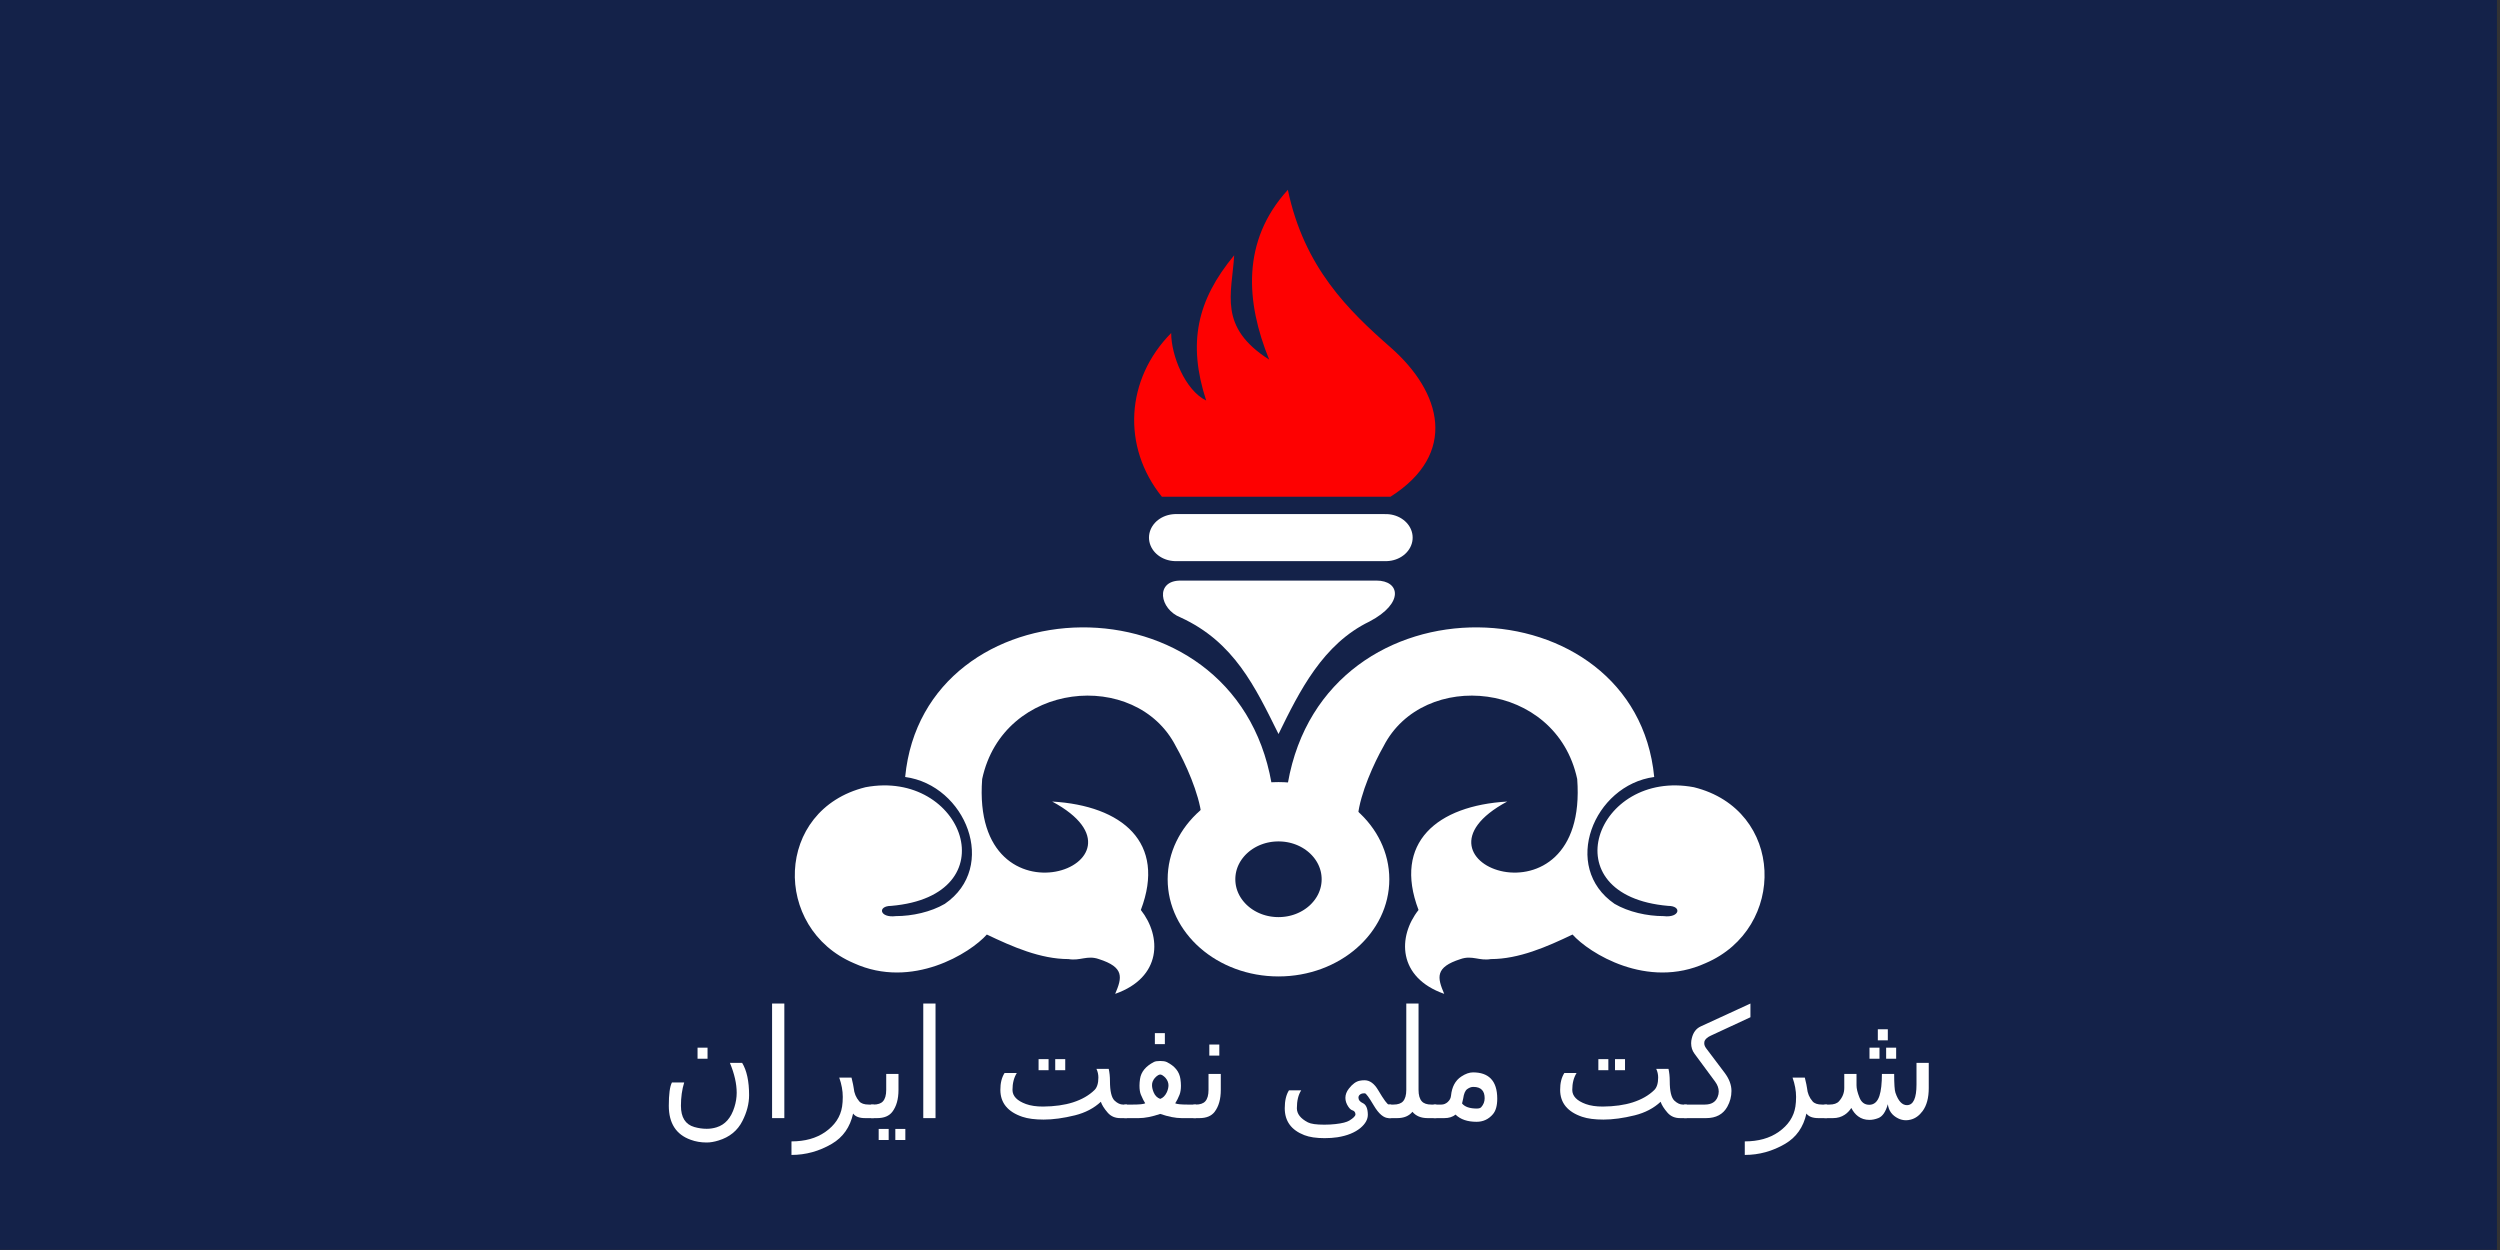
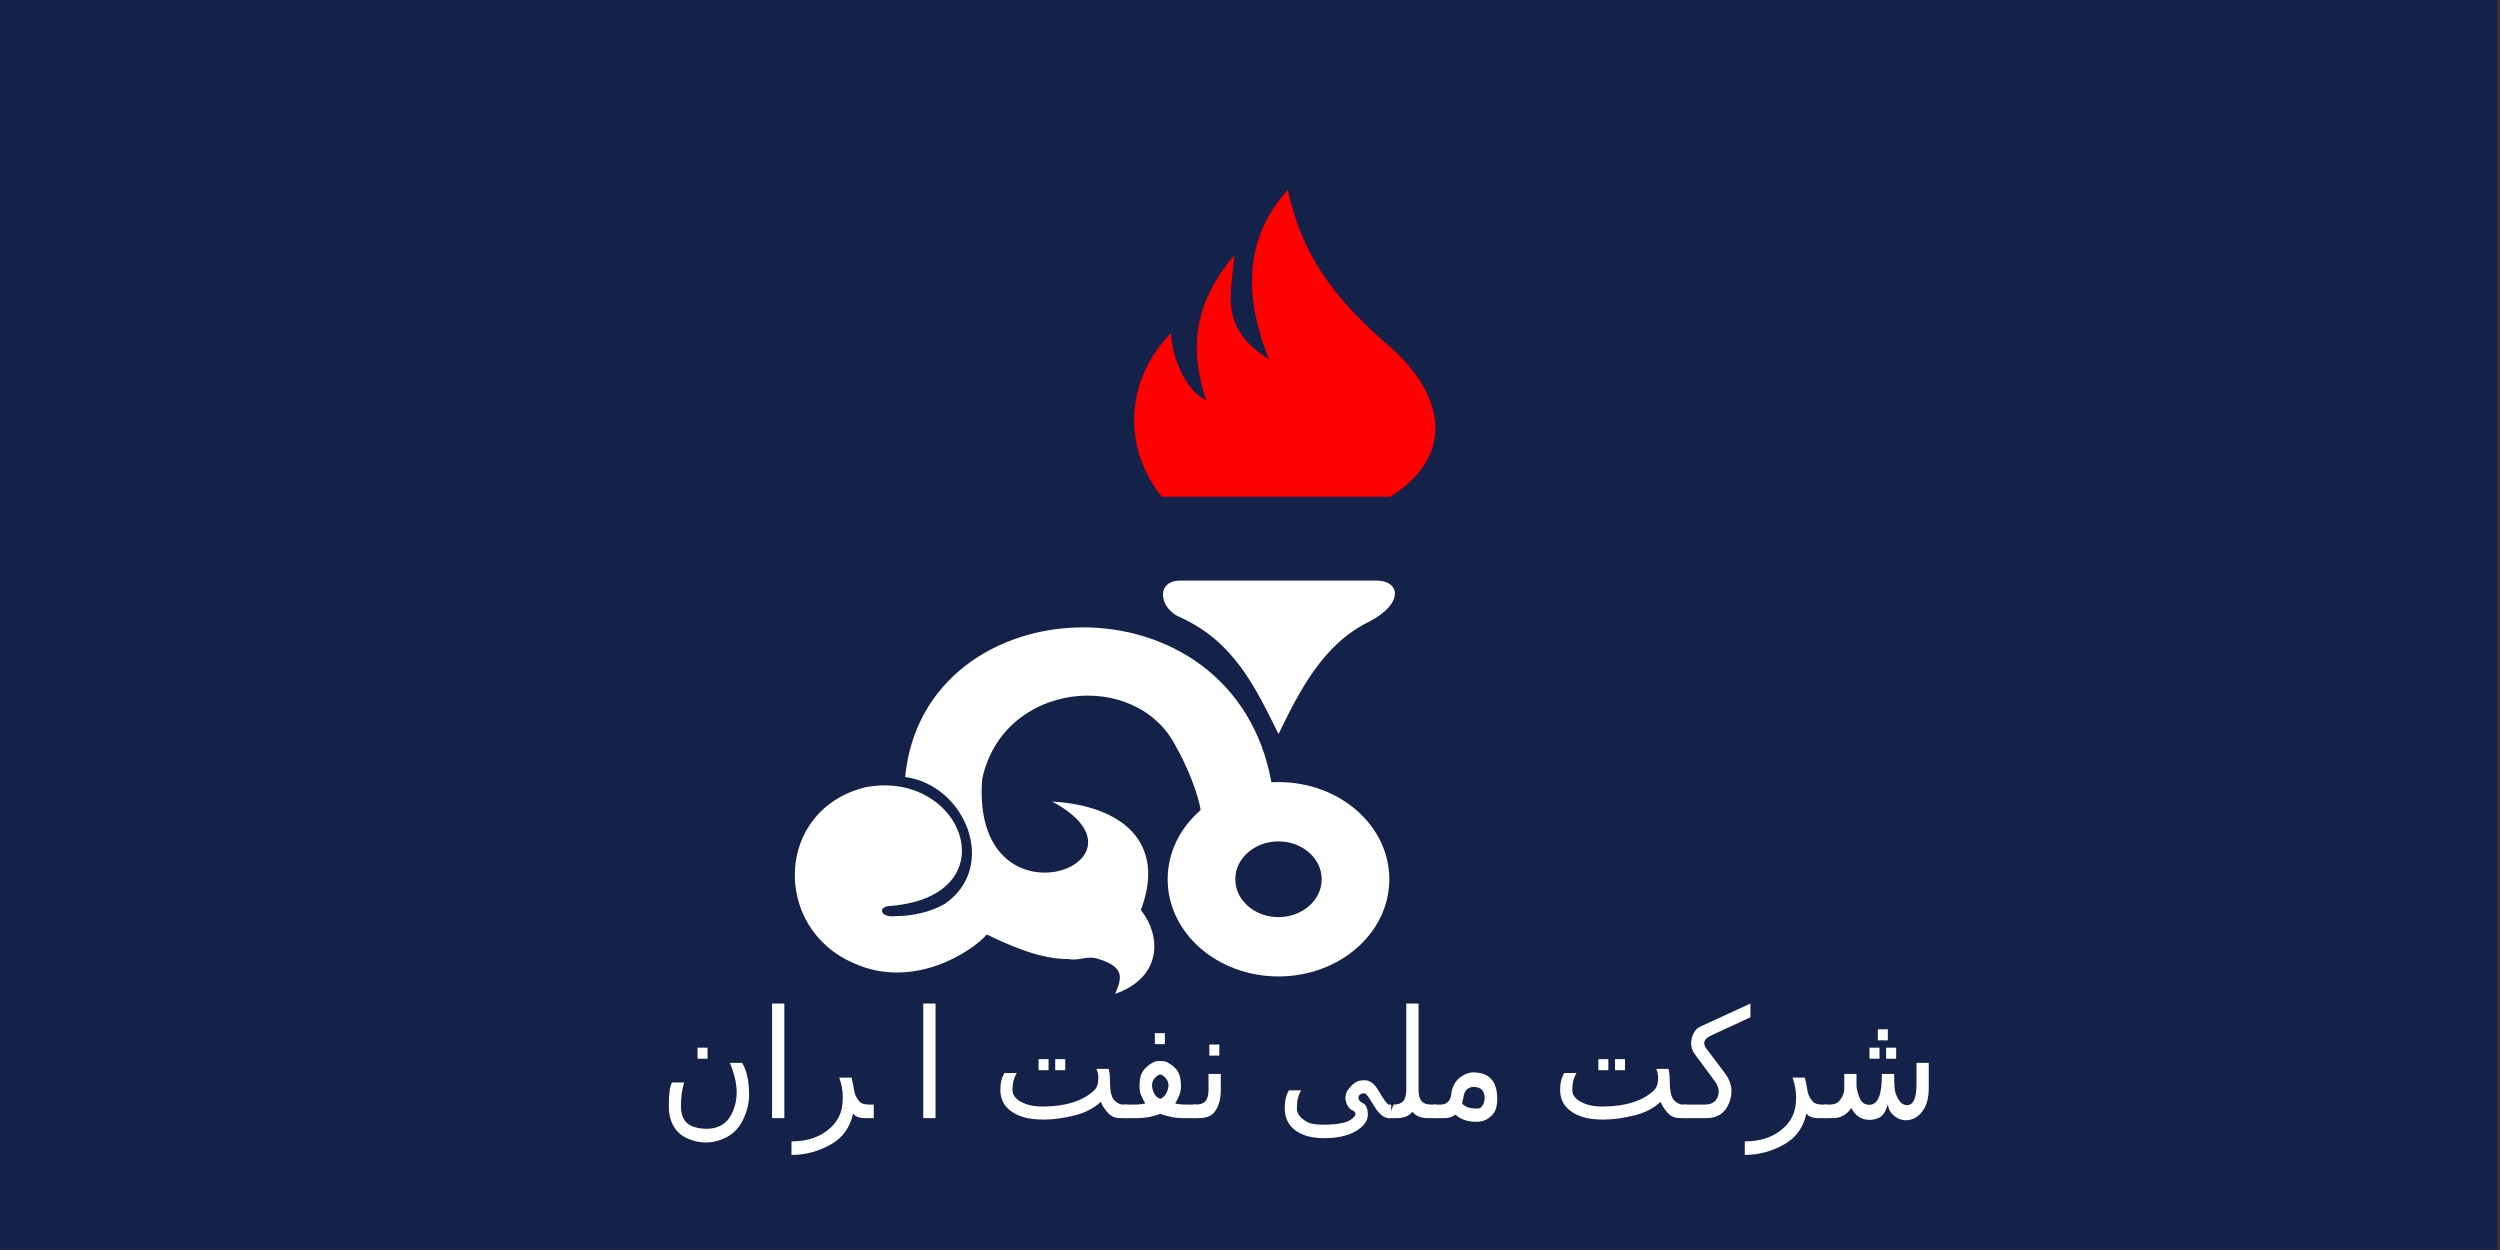
<svg xmlns="http://www.w3.org/2000/svg" xmlns:xlink="http://www.w3.org/1999/xlink" width="2400" height="1200" viewBox="0 0 2400 1200" version="1.1">
  <rect x="0" y="0" width="2400" height="1200" fill="#333333" stroke="none" />
  <defs>
    <g>
      <symbol overflow="visible" id="glyph0-0">
        <path style="stroke:none;" d="M 6.531 25.594 L 6.531 -102.078 L 72.031 -102.078 L 72.031 25.594 Z M 13.875 17.531 L 64.734 17.531 L 64.734 -93.953 L 13.875 -93.953 Z M 13.875 17.531 " />
      </symbol>
      <symbol overflow="visible" id="glyph0-1">
        <path style="stroke:none;" d="M 86.484 -22.062 C 86.484 -13.906 84.348 -5.633 80.078 2.75 C 75.391 12.039 67.738 18.285 57.125 21.484 C 52.988 22.766 49.211 23.406 45.797 23.406 C 40.172 23.406 35.035 22.531 30.391 20.781 C 16.398 15.789 9.406 4.906 9.406 -11.875 C 9.406 -22.945 10.406 -30.395 12.406 -34.219 L 24.172 -34.219 C 22.086 -27.426 21.047 -19.977 21.047 -11.875 C 21.047 -0.707 25.332 6.098 33.906 8.547 C 37.863 9.68 41.828 10.25 45.797 10.25 C 49.035 10.25 52.172 9.781 55.203 8.844 C 63.43 6.344 69.164 -0.141 72.406 -10.609 C 73.852 -15.223 74.578 -19.789 74.578 -24.312 C 74.578 -32.988 72.406 -42.555 68.062 -53.016 L 79.828 -53.016 C 84.266 -45.672 86.484 -35.352 86.484 -22.062 Z M 37 -67.609 L 46.594 -67.609 L 46.594 -57 L 37 -57 Z M 37 -67.609 " />
      </symbol>
      <symbol overflow="visible" id="glyph0-2">
        <path style="stroke:none;" d="M 12.344 -110 L 24.109 -110 L 24.109 0 L 12.344 0 Z M 12.344 -110 " />
      </symbol>
      <symbol overflow="visible" id="glyph0-3">
        <path style="stroke:none;" d="M 40.422 -38.875 L 52.203 -38.875 C 53.473 -33.602 54.176 -30.258 54.312 -28.844 C 54.738 -23.988 56.504 -19.75 59.609 -16.125 C 61.398 -14.039 64.453 -13 68.766 -13 L 73.562 -13 L 73.562 0 L 65.25 0 C 59.695 0 55.859 -1.461 53.734 -4.391 C 50.828 8.711 44.023 18.398 33.328 24.672 C 21.211 31.785 8.289 35.344 -5.438 35.344 L -5.438 22.344 C 7.531 22.344 18.344 19.328 27 13.297 C 36.289 6.785 41.68 -1.367 43.172 -11.172 C 43.598 -13.898 43.812 -16.961 43.812 -20.359 C 43.812 -26.297 42.68 -32.469 40.422 -38.875 Z M 40.422 -38.875 " />
      </symbol>
      <symbol overflow="visible" id="glyph0-4">
-         <path style="stroke:none;" d="M 19.125 -6.078 C 16.051 -2.023 11.172 0 4.484 0 L -1.281 0 L -1.281 -13 L 0.953 -13 C 5.18 -13 8.234 -14.039 10.109 -16.125 C 12.191 -18.426 13.234 -22.078 13.234 -27.078 L 13.234 -42.422 L 25.016 -42.422 L 25.016 -27.078 C 25.016 -18.266 23.051 -11.266 19.125 -6.078 Z M 21.984 10.391 L 31.594 10.391 L 31.594 21 L 21.984 21 Z M 6 10.391 L 15.594 10.391 L 15.594 21 L 6 21 Z M 6 10.391 " />
-       </symbol>
+         </symbol>
      <symbol overflow="visible" id="glyph0-5">
        <path style="stroke:none;" d="" />
      </symbol>
      <symbol overflow="visible" id="glyph0-6">
        <path style="stroke:none;" d="M 113.531 -35.625 C 113.531 -25.82 115.023 -19.531 118.016 -16.75 C 120.703 -14.25 123.391 -13 126.078 -13 L 129.906 -13 L 129.906 0 L 123.391 0 C 118.441 0 114.453 -1.719 111.422 -5.156 C 108.016 -9.07 105.801 -12.582 104.781 -15.688 C 98.164 -9.52 89.891 -5.188 79.953 -2.688 C 68.91 0.039 58.891 1.406 49.891 1.406 C 41.535 1.406 34.711 0.516 29.422 -1.266 C 15.391 -6.023 8.352 -14.629 8.312 -27.078 C 8.27 -33.578 9.613 -38.992 12.344 -43.328 L 24.109 -43.328 C 21.336 -38.898 19.953 -33.484 19.953 -27.078 C 19.953 -21.18 24.281 -16.656 32.938 -13.5 C 37.375 -11.895 42.812 -11.094 49.25 -11.094 C 60.344 -11.188 69.938 -12.531 78.031 -15.125 C 86.52 -17.863 93.391 -21.801 98.641 -26.938 C 101.148 -29.383 102.406 -33.41 102.406 -39.016 C 102.406 -41.941 101.785 -44.703 100.547 -47.297 L 112.328 -47.297 C 113.129 -43.766 113.531 -39.875 113.531 -35.625 Z M 60.984 -56.609 L 70.594 -56.609 L 70.594 -46 L 60.984 -46 Z M 45 -56.609 L 54.594 -56.609 L 54.594 -46 L 45 -46 Z M 45 -56.609 " />
      </symbol>
      <symbol overflow="visible" id="glyph0-7">
        <path style="stroke:none;" d="M 39.281 -53.875 C 47.082 -50.102 51.492 -44.68 52.516 -37.609 C 52.859 -35.254 53.031 -33.086 53.031 -31.109 C 53.031 -27.66 52.582 -24.785 51.688 -22.484 C 50.445 -19.328 49.062 -16.566 47.531 -14.203 C 49.188 -13.398 53.148 -13 59.422 -13 L 67.547 -13 L 67.547 0 L 53.672 0 C 47.867 0 41.023 -1.344 33.141 -4.031 C 25.242 -1.344 18.395 0 12.594 0 L -1.281 0 L -1.281 -13 L 6.844 -13 C 13.113 -13 17.078 -13.398 18.734 -14.203 C 17.504 -16.086 16.117 -18.848 14.578 -22.484 C 13.68 -24.648 13.234 -27.523 13.234 -31.109 C 13.234 -33.18 13.406 -35.348 13.75 -37.609 C 14.727 -44.348 19.164 -49.77 27.062 -53.875 C 28.332 -54.531 30.359 -54.859 33.141 -54.859 C 35.816 -54.859 37.863 -54.531 39.281 -53.875 Z M 33.141 -41.844 C 32.492 -41.844 31.785 -41.609 31.016 -41.141 C 28.629 -39.629 26.926 -37.629 25.906 -35.141 C 25.477 -34.148 25.266 -32.969 25.266 -31.594 C 25.266 -29.57 25.773 -27.312 26.797 -24.812 C 28.117 -21.602 30.234 -19.484 33.141 -18.453 C 35.816 -19.441 37.926 -21.562 39.469 -24.812 C 40.531 -27.164 41.062 -29.426 41.062 -31.594 C 41.062 -32.727 40.828 -33.91 40.359 -35.141 C 39.379 -37.586 37.676 -39.586 35.25 -41.141 C 34.438 -41.609 33.734 -41.844 33.141 -41.844 Z M 28 -81.609 L 37.594 -81.609 L 37.594 -71 L 28 -71 Z M 28 -81.609 " />
      </symbol>
      <symbol overflow="visible" id="glyph0-8">
        <path style="stroke:none;" d="M 14 -70.609 L 23.594 -70.609 L 23.594 -60 L 14 -60 Z M 19.125 -6.078 C 16.051 -2.023 11.172 0 4.484 0 L -1.281 0 L -1.281 -13 L 0.953 -13 C 5.18 -13 8.234 -14.039 10.109 -16.125 C 12.191 -18.426 13.234 -22.078 13.234 -27.078 L 13.234 -42.422 L 25.016 -42.422 L 25.016 -27.078 C 25.016 -18.266 23.051 -11.266 19.125 -6.078 Z M 19.125 -6.078 " />
      </symbol>
      <symbol overflow="visible" id="glyph0-9">
        <path style="stroke:none;" d="M 70.359 2.328 C 74.242 -0.066 76.188 -2.047 76.188 -3.609 C 76.145 -5.629 75.117 -6.945 73.109 -7.562 C 71.867 -7.938 70.613 -9.066 69.344 -10.953 C 67.469 -13.734 66.531 -16.562 66.531 -19.438 C 66.531 -22.5 67.633 -25.445 69.844 -28.281 C 73.258 -32.707 76.758 -35.25 80.344 -35.906 C 81.625 -36.195 83.16 -36.344 84.953 -36.344 C 89.93 -36.344 94.281 -33.18 98 -26.859 C 103.457 -17.617 106.867 -13 108.234 -13 L 110.469 -13 L 110.469 0 L 108.234 0 C 103.367 0 98.547 -4.051 93.766 -12.156 C 89.16 -19.938 86.305 -23.828 85.203 -23.828 C 83.672 -23.828 82.582 -23.688 81.938 -23.406 C 80.02 -22.602 79.062 -21.375 79.062 -19.719 C 79.062 -17.457 80.445 -15.691 83.219 -14.422 C 86.332 -13.004 87.953 -9.398 88.078 -3.609 C 88.203 1.016 85.859 5.352 81.047 9.406 C 75.586 13.926 68.207 16.914 58.906 18.375 C 55.113 18.945 51 19.234 46.562 19.234 C 38.551 19.234 32.051 18.266 27.062 16.328 C 14.562 11.473 8.312 2.875 8.312 -9.469 C 8.312 -16.688 9.656 -22.414 12.344 -26.656 L 24.109 -26.656 C 21.336 -22.414 19.953 -16.688 19.953 -9.469 C 19.953 -4.094 23.492 0.426 30.578 4.094 C 33.391 5.562 38.613 6.297 46.25 6.297 C 50.125 6.297 53.707 6.102 57 5.719 C 63.352 5.02 67.805 3.891 70.359 2.328 Z M 70.359 2.328 " />
      </symbol>
      <symbol overflow="visible" id="glyph0-10">
-         <path style="stroke:none;" d="M 21.688 -6.078 C 18.406 -2.023 13.52 0 7.031 0 L -1.281 0 L -1.281 -13 L 3.516 -13 C 7.734 -13 10.785 -14.039 12.672 -16.125 C 14.754 -18.426 15.797 -22.078 15.797 -27.078 L 15.797 -110 L 27.562 -110 L 27.562 -27.078 C 27.562 -22.078 28.609 -18.426 30.703 -16.125 C 32.578 -14.039 35.625 -13 39.844 -13 L 44.641 -13 L 44.641 0 L 36.328 0 C 29.93 0 25.051 -2.023 21.688 -6.078 Z M 21.688 -6.078 " />
+         <path style="stroke:none;" d="M 21.688 -6.078 C 18.406 -2.023 13.52 0 7.031 0 L -1.281 0 L 3.516 -13 C 7.734 -13 10.785 -14.039 12.672 -16.125 C 14.754 -18.426 15.797 -22.078 15.797 -27.078 L 15.797 -110 L 27.562 -110 L 27.562 -27.078 C 27.562 -22.078 28.609 -18.426 30.703 -16.125 C 32.578 -14.039 35.625 -13 39.844 -13 L 44.641 -13 L 44.641 0 L 36.328 0 C 29.93 0 25.051 -2.023 21.688 -6.078 Z M 21.688 -6.078 " />
      </symbol>
      <symbol overflow="visible" id="glyph0-11">
        <path style="stroke:none;" d="M 55.516 -3.672 C 51.379 1.129 46.18 3.531 39.922 3.531 C 31.129 3.531 24.391 1.223 19.703 -3.391 C 16.973 -1.129 13.391 0 8.953 0 L -1.281 0 L -1.281 -13 L 6.141 -13 C 8.359 -13 10.395 -13.836 12.25 -15.516 C 14.102 -17.191 15.141 -19.18 15.359 -21.484 C 16.203 -30.016 19.504 -36.164 25.266 -39.938 C 29.273 -42.582 33.004 -43.906 36.453 -43.906 C 43.961 -43.906 49.656 -41.926 53.531 -37.969 C 57.676 -33.77 59.75 -27.332 59.75 -18.656 C 59.75 -11.914 58.336 -6.922 55.516 -3.672 Z M 25.969 -14.062 C 28.613 -10.812 33.328 -9.188 40.109 -9.188 C 42.109 -9.188 43.516 -9.613 44.328 -10.469 C 46.547 -12.957 47.656 -15.832 47.656 -19.094 C 47.656 -22.625 46.801 -25.285 45.094 -27.078 C 43.301 -29.004 40.531 -29.969 36.781 -29.969 C 34.82 -29.969 32.867 -29.258 30.922 -27.844 C 28.984 -26.438 27.695 -23.445 27.062 -18.875 C 26.758 -17.133 26.395 -15.531 25.969 -14.062 Z M 25.969 -14.062 " />
      </symbol>
      <symbol overflow="visible" id="glyph0-12">
        <path style="stroke:none;" d="M 19.828 0 L -1.281 0 L -1.281 -13 L 18.547 -13 C 24.859 -13 28.973 -15.453 30.891 -20.359 C 31.578 -22.055 31.922 -23.754 31.922 -25.453 C 31.922 -28.703 30.77 -31.883 28.469 -35 L 8.641 -61.859 C 6.504 -64.734 5.438 -68.078 5.438 -71.891 C 5.438 -73.547 5.648 -75.148 6.078 -76.703 C 7.398 -82.266 10.281 -86.055 14.719 -88.078 L 62.359 -110 L 62.359 -96.844 L 24.312 -79.172 C 21.281 -77.766 19.316 -76.117 18.422 -74.234 C 18.16 -73.711 18.031 -72.863 18.031 -71.688 C 18.031 -70.176 18.691 -68.551 20.016 -66.812 L 37.609 -43.484 C 41.961 -37.68 44.141 -31.883 44.141 -26.094 C 44.141 -20.758 42.816 -15.711 40.172 -10.953 C 36.117 -3.648 29.336 0 19.828 0 Z M 19.828 0 " />
      </symbol>
      <symbol overflow="visible" id="glyph0-13">
        <path style="stroke:none;" d="M 24.562 -9.75 C 22.727 -6.969 20.617 -4.801 18.234 -3.25 C 14.992 -1.082 11.258 0 7.031 0 L -1.281 0 L -1.281 -13 L 3.516 -13 C 7.734 -13 10.785 -14.039 12.672 -16.125 C 16.078 -19.895 17.781 -24.133 17.781 -28.844 L 17.781 -42.422 L 29.547 -42.422 L 29.547 -31.391 C 29.547 -28.367 30.484 -24.504 32.359 -19.797 C 34.191 -15.129 37.328 -12.797 41.766 -12.797 C 46.41 -12.797 49.676 -15.672 51.562 -21.422 C 53.133 -26.273 53.922 -33.273 53.922 -42.422 L 65.688 -42.422 C 65.688 -32.754 66.094 -26.742 66.906 -24.391 C 69.633 -16.379 73.344 -12.395 78.031 -12.438 C 84.094 -12.531 87.125 -19.129 87.125 -32.234 L 87.125 -53.016 L 98.891 -53.016 L 98.891 -28.844 C 98.891 -19.469 96.926 -12.113 93 -6.781 C 89.801 -2.445 86.031 0.281 81.688 1.406 C 80.102 1.832 78.566 2.047 77.078 2.047 C 74.391 2.047 71.875 1.457 69.531 0.281 C 63.688 -2.594 60.379 -7.141 59.609 -13.359 C 57.566 -6.004 54.5 -1.551 50.406 0 C 47.508 1.133 44.672 1.703 41.891 1.703 C 37.711 1.703 34.086 0.547 31.016 -1.766 C 28.461 -3.648 26.312 -6.312 24.562 -9.75 Z M 50 -85.281 L 59.594 -85.281 L 59.594 -74.672 L 50 -74.672 Z M 57.984 -67.609 L 67.594 -67.609 L 67.594 -57 L 57.984 -57 Z M 42 -67.609 L 51.594 -67.609 L 51.594 -57 L 42 -57 Z M 42 -67.609 " />
      </symbol>
    </g>
  </defs>
  <g id="surface1">
    <path style="fill-rule:evenodd;fill:rgb(7.843%,13.333%,28.627%);fill-opacity:1;stroke-width:0.09;stroke-linecap:butt;stroke-linejoin:miter;stroke:rgb(96.863%,87.451%,56.863%);stroke-opacity:1;stroke-miterlimit:4;" d="M -0 -6222.729 L 14527.784 -6222.729 L 14527.784 1052.371 L -0 1052.371 Z M -0 -6222.729 " transform="matrix(0.165,0,0,0.165,0,1026.115)" />
    <path style=" stroke:none;fill-rule:nonzero;fill:rgb(99.608%,0.392%,0.392%);fill-opacity:1;" d="M 1236.34 182.227 C 1252.02 256.859 1294.582 298.105 1334.906 333.457 C 1384.188 376.668 1399.871 435.59 1334.906 476.836 L 1115.375 476.836 C 1076.824 428.875 1080.523 364.059 1124.332 319.711 C 1124.332 341.312 1137.773 374.703 1157.938 384.523 C 1140.016 329.531 1148.977 288.285 1184.816 245.074 C 1182.578 282.391 1169.137 313.816 1218.418 345.242 C 1196.02 290.25 1191.539 231.328 1236.34 182.227 Z M 1236.34 182.227 " />
-     <path style="fill:none;stroke-width:23;stroke-linecap:round;stroke-linejoin:miter;stroke:rgb(100%,100%,100%);stroke-opacity:1;stroke-miterlimit:4;" d="M 276 179.001 L 185.999 179.001 " transform="matrix(2.24,0,0,1.964,712.149,164.548)" />
    <path style="fill-rule:nonzero;fill:rgb(7.843%,13.333%,28.627%);fill-opacity:1;stroke-width:29;stroke-linecap:butt;stroke-linejoin:miter;stroke:rgb(100%,100%,100%);stroke-opacity:1;stroke-miterlimit:4;" d="M 263 345.999 C 263 364.225 248.225 379 230 379 C 211.774 379 197.001 364.225 197.001 345.999 C 197.001 327.775 211.774 313 230 313 C 248.225 313 263 327.775 263 345.999 Z M 263 345.999 " transform="matrix(2.24,0,0,1.964,712.149,164.548)" />
    <path style=" stroke:none;fill-rule:nonzero;fill:rgb(100%,100%,100%);fill-opacity:1;" d="M 1133.293 557.359 L 1321.465 557.359 C 1343.867 557.359 1348.348 578.965 1314.746 596.641 C 1269.941 618.246 1247.543 663.422 1227.379 704.668 C 1204.977 659.492 1184.816 616.281 1133.293 592.715 C 1113.133 584.859 1108.652 557.359 1133.293 557.359 Z M 1133.293 557.359 " />
-     <path style=" stroke:none;fill-rule:nonzero;fill:rgb(100%,100%,100%);fill-opacity:1;" d="M 1588.043 745.91 C 1529.797 753.77 1498.438 832.332 1549.961 867.684 C 1563.398 875.539 1581.32 879.469 1597 879.469 C 1612.684 881.434 1614.922 869.648 1601.48 869.648 C 1487.234 859.828 1532.039 738.055 1626.125 755.73 C 1713.488 777.336 1715.73 891.254 1637.324 924.641 C 1581.32 950.176 1525.316 914.82 1509.637 897.145 C 1484.996 908.93 1458.113 920.715 1431.23 920.715 C 1420.031 922.676 1413.312 916.785 1402.109 920.715 C 1377.469 928.57 1379.707 938.391 1386.43 954.102 C 1341.625 938.391 1341.625 899.109 1361.789 873.574 C 1337.145 808.762 1379.707 773.41 1446.914 769.48 C 1337.145 828.402 1525.316 897.145 1514.117 747.875 C 1493.957 653.602 1366.27 641.816 1328.188 716.449 C 1319.227 732.164 1305.785 761.625 1303.543 783.23 C 1284.719 767.711 1261.523 756.867 1236.34 751.805 C 1272.184 547.539 1570.121 559.324 1588.043 745.91 " />
    <path style=" stroke:none;fill-rule:nonzero;fill:rgb(100%,100%,100%);fill-opacity:1;" d="M 868.957 745.91 C 927.203 753.77 958.562 832.332 907.039 867.684 C 893.602 875.539 875.68 879.469 859.996 879.469 C 844.316 881.434 842.078 869.648 855.52 869.648 C 969.766 859.828 924.961 738.055 830.875 755.73 C 743.512 777.336 741.27 891.254 819.676 924.641 C 875.68 950.176 931.684 914.82 947.363 897.145 C 972.004 908.93 998.887 920.715 1025.77 920.715 C 1036.969 922.676 1043.688 916.785 1054.891 920.715 C 1079.531 928.57 1077.289 938.391 1070.57 954.102 C 1115.375 938.391 1115.375 899.109 1095.211 873.574 C 1119.852 808.762 1077.289 773.41 1010.086 769.48 C 1119.852 828.402 931.684 897.145 942.883 747.875 C 963.043 653.602 1090.73 641.816 1128.812 716.449 C 1137.773 732.164 1151.215 761.625 1153.457 783.23 C 1172.281 767.711 1195.477 756.867 1220.66 751.805 C 1184.816 547.539 886.879 559.324 868.957 745.91 " />
    <g style="fill:rgb(100%,100%,100%);fill-opacity:1;">
      <use xlink:href="#glyph0-1" x="632.648" y="1073.394" />
      <use xlink:href="#glyph0-2" x="728.855" y="1073.394" />
      <use xlink:href="#glyph0-3" x="765.252" y="1073.394" />
      <use xlink:href="#glyph0-4" x="837.534" y="1073.394" />
      <use xlink:href="#glyph0-2" x="873.996" y="1073.394" />
      <use xlink:href="#glyph0-5" x="910.394" y="1073.394" />
      <use xlink:href="#glyph0-6" x="952.036" y="1073.394" />
      <use xlink:href="#glyph0-7" x="1080.674" y="1073.394" />
      <use xlink:href="#glyph0-8" x="1146.944" y="1073.394" />
      <use xlink:href="#glyph0-5" x="1183.406" y="1073.394" />
      <use xlink:href="#glyph0-9" x="1225.048" y="1073.394" />
      <use xlink:href="#glyph0-10" x="1334.24" y="1073.394" />
      <use xlink:href="#glyph0-11" x="1377.609" y="1073.394" />
      <use xlink:href="#glyph0-5" x="1447.781" y="1073.394" />
      <use xlink:href="#glyph0-6" x="1489.423" y="1073.394" />
      <use xlink:href="#glyph0-12" x="1618.062" y="1073.394" />
      <use xlink:href="#glyph0-3" x="1680.429" y="1073.394" />
      <use xlink:href="#glyph0-13" x="1752.712" y="1073.394" />
    </g>
  </g>
</svg>